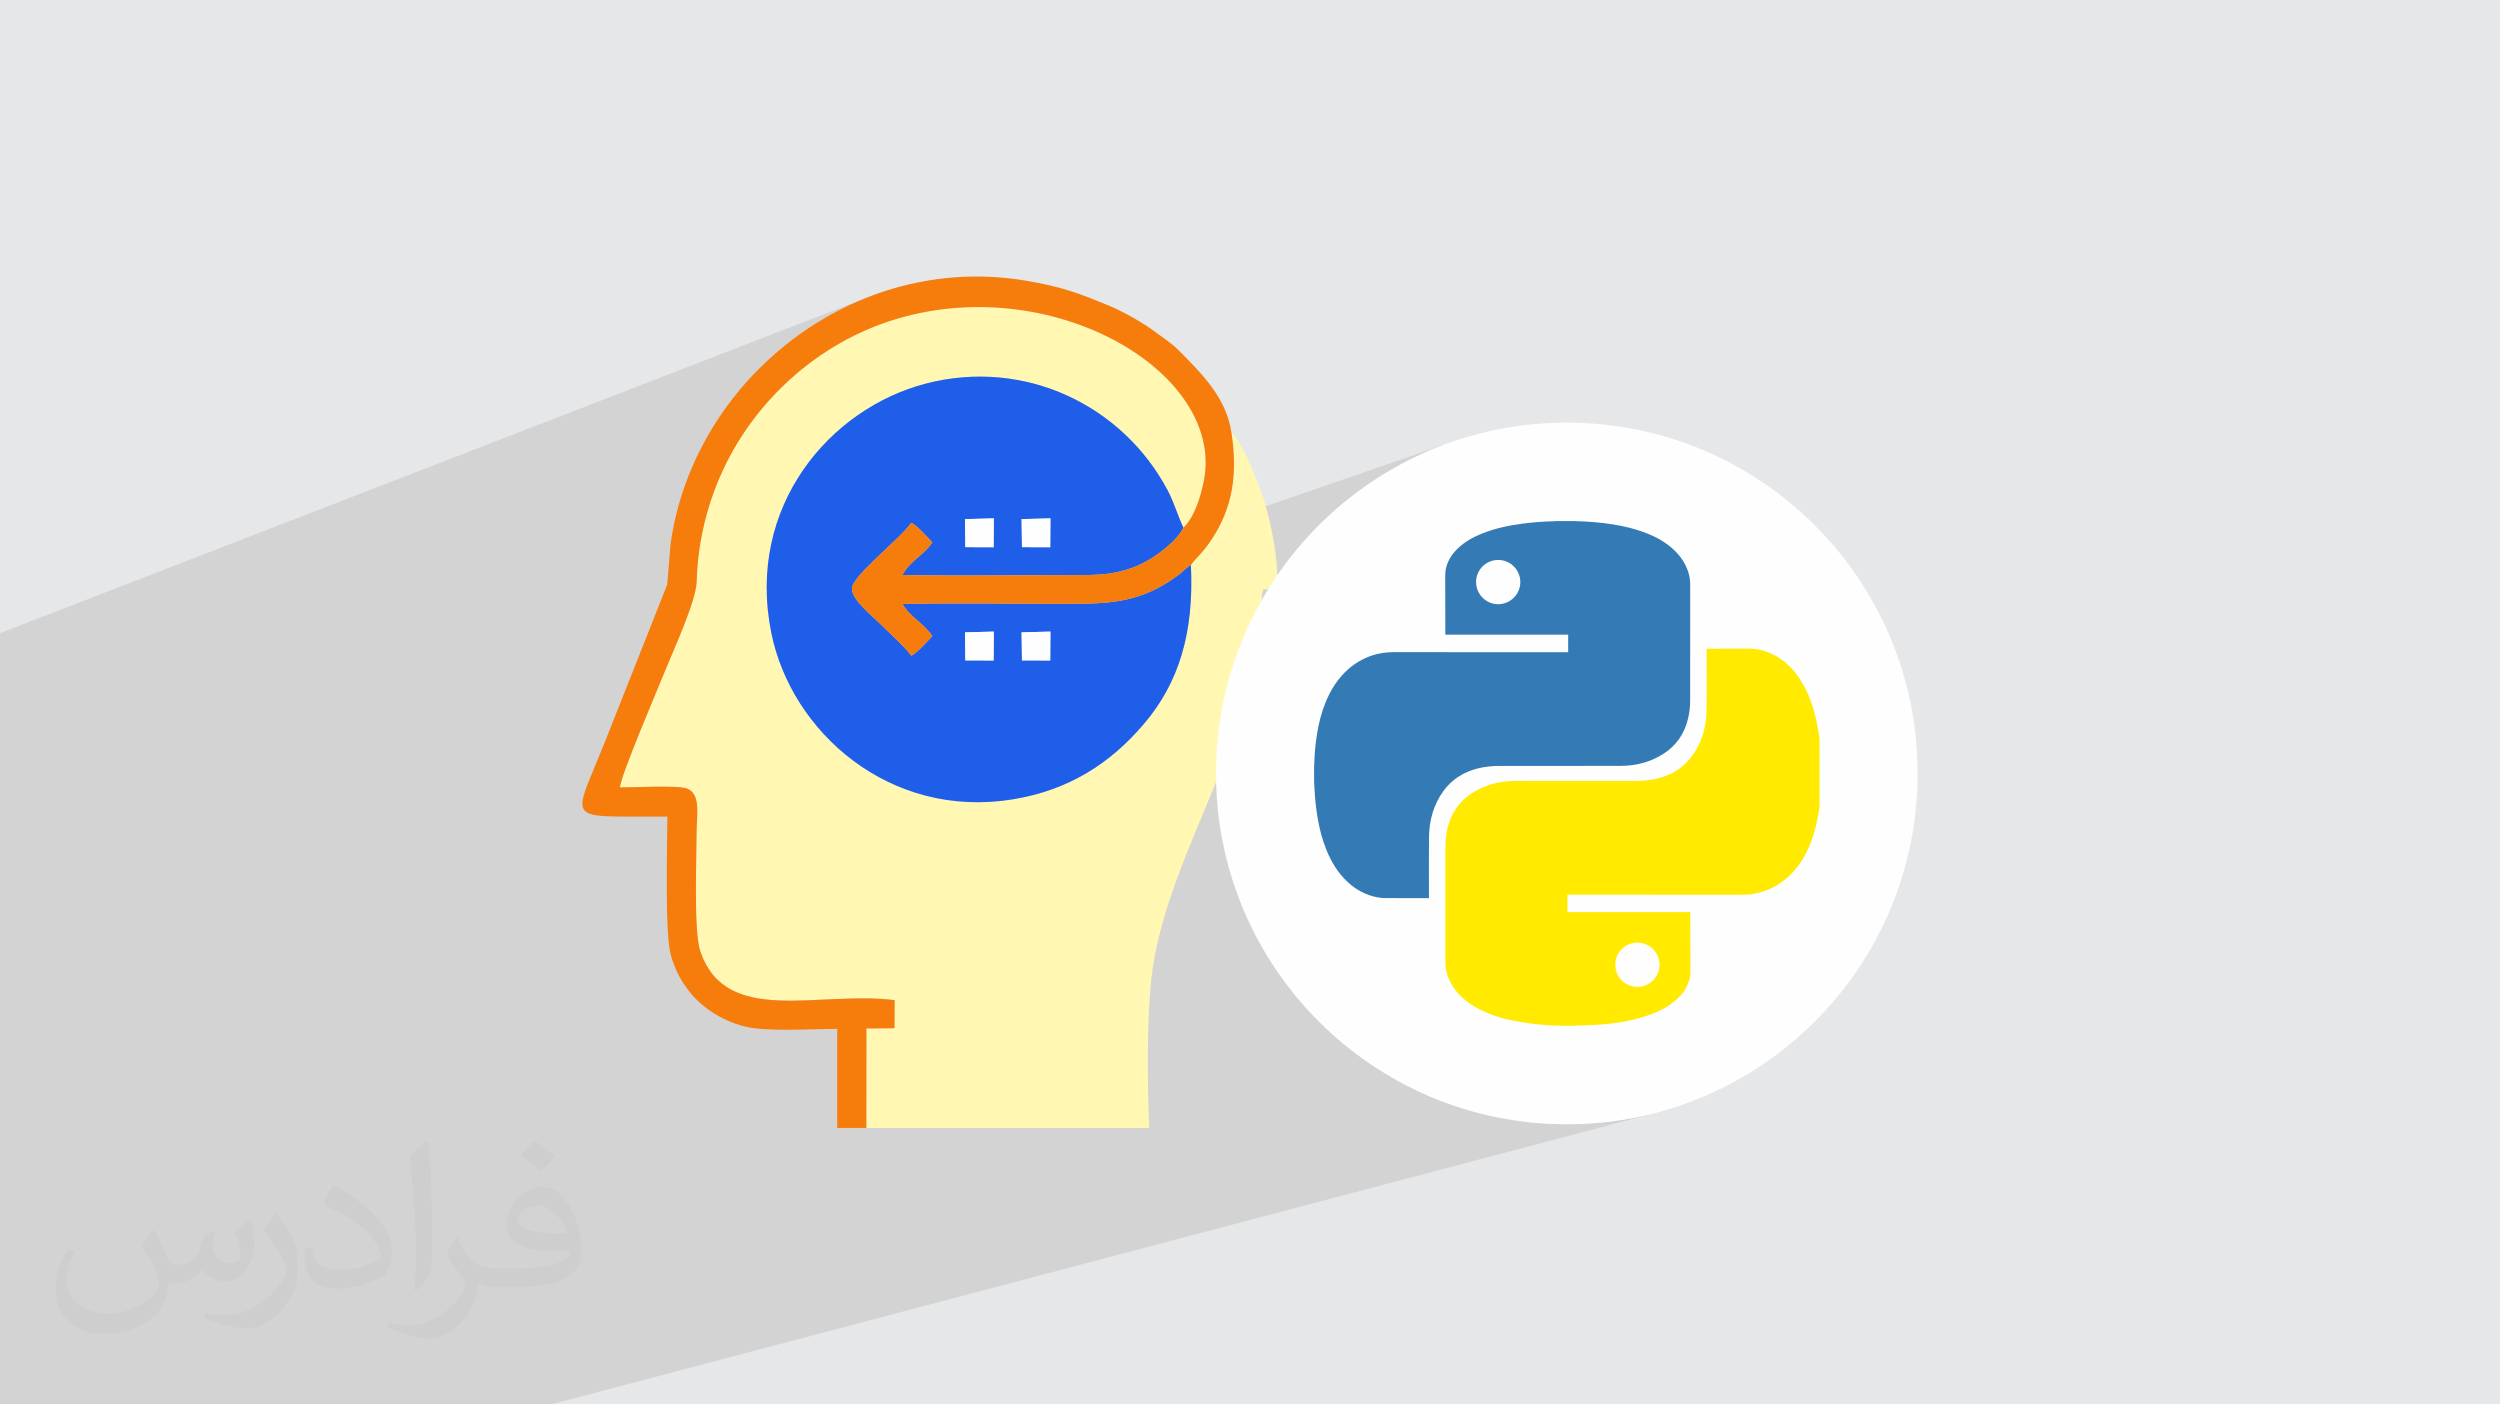
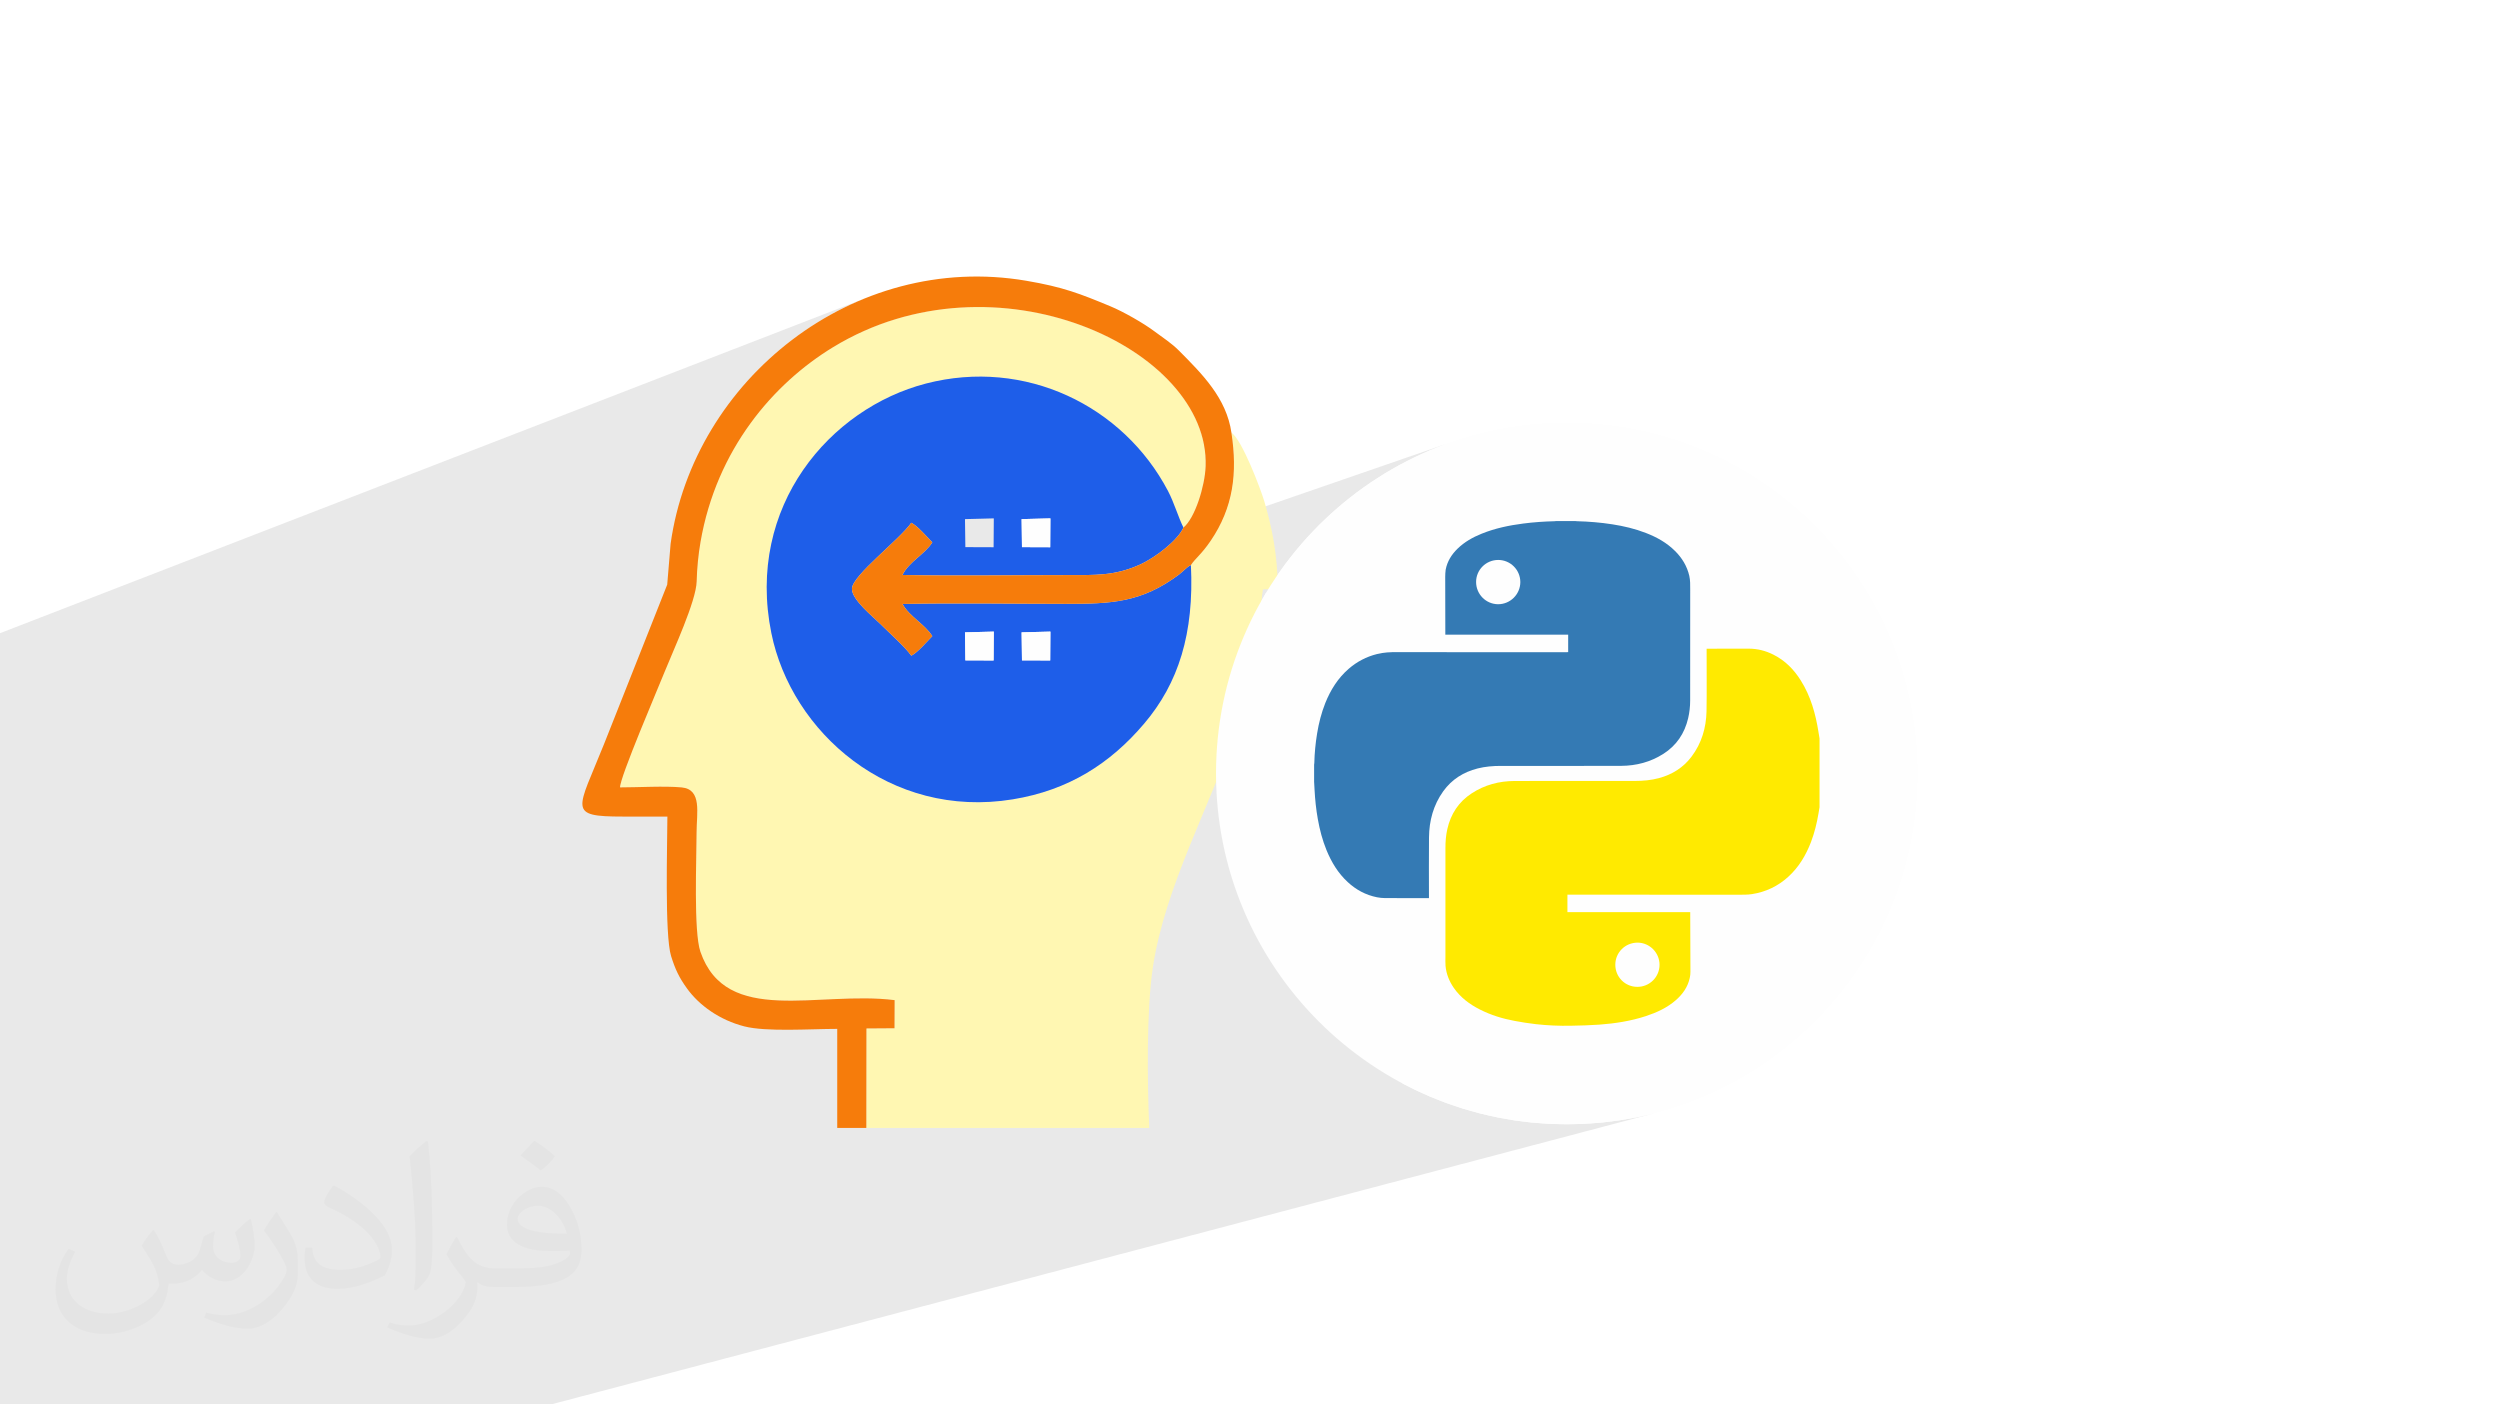
<svg xmlns="http://www.w3.org/2000/svg" xml:space="preserve" width="94.192mm" height="52.917mm" version="1.1" style="shape-rendering:geometricPrecision; text-rendering:geometricPrecision; image-rendering:optimizeQuality; fill-rule:evenodd; clip-rule:evenodd" viewBox="0 0 9404.92 5283.66">
  <defs>
    <style type="text/css">
   
    .fil7 {fill:#FEFEFE}
    .fil3 {fill:#FFF7B2}
    .fil4 {fill:#1E5EE9}
    .fil0 {fill:#E6E7E8}
    .fil5 {fill:#F67C0B}
    .fil6 {fill:#FEFEFE}
    .fil8 {fill:#347AB4;fill-rule:nonzero}
    .fil9 {fill:#FFEA00;fill-rule:nonzero}
    .fil2 {fill:#373435;fill-opacity:0.031}
    .fil1 {fill:#2B2A29;fill-opacity:0.102}
   
  </style>
  </defs>
  <g id="Layer_x0020_1">
-     <polygon class="fil0" points="-0,0 9404.92,0 9404.92,5283.66 -0,5283.66 " />
    <polygon class="fil1" points="-0,5037.07 -0,4963.99 -0,4959.33 -0,4871.63 -0,4844.07 -0,4830.06 -0,4816.05 -0,4810.03 -0,4803.54 -0,4803.43 -0,4789.96 -0,4777.38 -0,4772.34 -0,4741.9 -0,4732.87 -0,4711.94 -0,4676.64 -0,4664.76 -0,4647.1 -0,4640.56 -0,4636.58 -0,4601.73 -0,4594.5 -0,4533.23 -0,4520.51 -0,4491.4 -0,4483.11 -0,4483.09 -0,4452.86 -0,4451.29 -0,4409.33 -0,4393.05 -0,4327.16 -0,4326.05 -0,4254.15 -0,4239.3 -0,4211.22 -0,4155.17 -0,4140.51 -0,4139.97 -0,4121.19 -0,4120.98 -0,4110.81 -0,4107.47 -0,4036.23 -0,4015.07 -0,3995.28 -0,3975.39 -0,3968.91 -0,3965.42 -0,3929.39 -0,3927.39 -0,3907.29 -0,3907.1 -0,3906.66 -0,3881 -0,3868.6 -0,3856.04 -0,3828.17 -0,3822.98 -0,3813.6 -0,3812.28 -0,3780.56 -0,3751.09 -0,3749.14 -0,3717.33 -0,3716.99 -0,3699.47 -0,3687.47 -0,3656.11 -0,3653.56 -0,3642.79 -0,3639.87 -0,3623.27 -0,3599.67 -0,3599.5 -0,3598.11 -0,3582.17 -0,3549.32 -0,3526.23 -0,3495.47 -0,3456.1 -0,3439.01 -0,3406.02 -0,3401.33 -0,3390.21 -0,3373.36 -0,3352.85 -0,3344.63 -0,3344.06 -0,3339.94 -0,3312.93 -0,3277.78 -0,3273.52 -0,3246.23 -0,3194.36 -0,3131.51 -0,3106.17 -0,3000.9 -0,2969.49 -0,2746.14 -0,2742.24 -0,2505.5 -0,2489.43 -0,2382.05 3279.41,1112.51 3226.15,1134.04 3174.11,1158.14 3123.39,1184.71 3074.08,1213.65 3026.25,1244.91 2979.98,1278.37 2935.38,1313.97 2892.5,1351.61 2851.46,1391.21 2843.66,1399.48 3309.75,1220.83 3369.8,1200.6 3430.26,1184.24 3490.94,1171.63 3551.68,1162.65 3612.27,1157.18 3672.53,1155.08 3732.27,1156.25 3791.3,1160.54 3849.43,1167.84 3906.49,1178.03 3962.27,1190.98 4016.6,1206.55 4069.28,1224.65 4120.13,1245.12 4168.97,1267.87 4215.59,1292.75 4259.82,1319.64 4301.47,1348.43 4340.34,1378.98 4376.26,1411.17 4409.04,1444.89 4438.48,1479.99 4464.41,1516.36 4486.63,1553.89 4504.95,1592.43 4519.19,1631.86 4527.42,1665.03 4632.53,1627.69 4634.6,1641.92 4636.44,1656.02 4638.04,1669.99 4639.38,1683.83 4640.47,1697.56 4641.3,1711.16 4641.86,1724.65 4642.16,1738.02 4642.18,1751.29 4641.91,1764.45 4641.36,1777.5 4640.52,1790.46 4639.4,1803.33 4637.96,1816.1 4636.21,1828.79 4634.15,1841.39 4631.78,1853.91 4629.08,1866.35 4626.06,1878.73 4622.69,1891.03 4619,1903.26 4614.95,1915.43 4610.57,1927.53 4605.83,1939.59 4600.71,1951.59 4596.09,1961.69 5440.58,1669.98 5380.65,1693.62 5322.19,1720.05 5265.29,1749.18 5210.03,1780.96 5156.48,1815.29 5104.74,1852.09 5054.89,1891.26 5007,1932.74 4961.17,1976.44 4917.48,2022.27 4875.99,2070.16 4836.82,2120.01 4800.02,2171.75 4771.22,2216.68 4806.83,2215.64 4762.75,2230.42 4733.91,2280.56 4729.7,2288.77 5602.41,1997.28 5611.99,1994.19 5621.62,1991.29 5631.28,1988.57 5640.99,1986.02 5650.75,1983.65 5660.53,1981.42 5670.36,1979.35 5680.21,1977.42 5690.11,1975.62 5700.03,1973.94 5709.99,1972.38 5719.97,1970.95 5729.99,1969.6 5737.42,1968.66 5744.86,1967.77 5752.31,1966.94 5759.75,1966.17 5767.2,1965.45 5774.65,1964.79 5782.1,1964.18 5789.55,1963.61 5797.01,1963.1 5804.48,1962.63 5811.95,1962.21 5819.43,1961.84 5826.91,1961.51 5834.4,1961.22 5841.9,1960.98 5849.4,1960.78 5849.91,1960.76 5850.41,1960.72 5850.92,1960.65 5851.42,1960.56 5851.92,1960.47 5852.43,1960.37 5852.93,1960.28 5853.44,1960.2 5862.63,1960.2 5871.8,1960.2 5880.97,1960.2 5890.12,1960.2 5899.26,1960.2 5908.4,1960.2 5917.53,1960.2 5926.66,1960.2 5927.38,1960.28 5928.1,1960.37 5928.8,1960.47 5929.51,1960.56 5930.2,1960.65 5930.89,1960.72 5931.56,1960.76 5932.22,1960.78 5940.59,1961.03 5948.95,1961.33 5957.32,1961.7 5965.68,1962.12 5974.04,1962.61 5982.38,1963.17 5990.73,1963.79 5999.07,1964.47 6007.41,1965.22 6015.74,1966.04 6024.07,1966.93 6032.39,1967.9 6040.7,1968.93 6049.02,1970.04 6057.33,1971.22 6065.64,1972.47 6073.71,1973.77 6081.77,1975.15 6089.81,1976.61 6097.83,1978.16 6105.83,1979.8 6113.79,1981.54 6121.74,1983.38 6129.67,1985.31 6137.56,1987.36 6145.43,1989.53 6153.26,1991.8 6161.07,1994.2 6168.84,1996.72 6176.59,1999.36 6184.3,2002.14 6191.97,2005.05 6207.06,2011.21 6221.85,2017.9 6236.28,2025.19 6250.31,2033.16 6263.91,2041.86 6277.02,2051.34 6289.6,2061.68 6301.61,2072.92 6311.16,2082.98 6319.94,2093.46 6327.94,2104.39 6335.11,2115.79 6341.44,2127.66 6346.9,2140.01 6351.46,2152.88 6355.1,2166.27 6356.35,2172.67 6357.26,2179.07 6357.87,2185.49 6358.26,2191.91 6358.46,2198.36 6358.54,2204.82 6358.55,2211.32 6358.54,2217.84 6358.51,2230.89 6358.48,2243.94 6358.45,2256.99 6358.42,2270.04 6358.4,2283.09 6358.38,2296.14 6358.37,2309.19 6358.35,2322.24 6358.34,2335.3 6358.33,2348.35 6358.32,2361.41 6358.32,2374.47 6358.31,2387.53 6358.31,2400.58 6358.31,2413.64 6358.31,2426.7 6358.31,2439.75 6358.31,2452.81 6358.31,2459.83 6420.27,2440.43 6421.17,2440.43 6422.02,2440.43 6422.81,2440.43 6423.56,2440.43 6424.28,2440.43 6424.99,2440.43 6425.7,2440.43 6426.41,2440.43 6435.97,2440.43 6445.52,2440.44 6455.08,2440.44 6464.62,2440.45 6474.17,2440.46 6483.7,2440.47 6493.25,2440.47 6502.79,2440.47 6512.31,2440.47 6521.85,2440.46 6531.37,2440.45 6540.9,2440.43 6550.42,2440.39 6559.95,2440.35 6569.47,2440.3 6579,2440.24 6591.27,2440.62 6603.34,2441.72 6615.22,2443.56 6626.93,2446.11 6638.45,2449.34 6649.79,2453.26 6660.98,2457.83 6671.98,2463.05 6687.87,2471.85 6702.8,2481.67 6716.8,2492.49 6729.92,2504.24 6742.19,2516.87 6753.66,2530.36 6764.36,2544.63 6774.34,2559.65 6781.19,2570.95 6787.61,2582.39 6793.6,2593.98 6799.19,2605.71 6804.39,2617.57 6809.22,2629.55 6813.7,2641.66 6817.86,2653.88 6821.69,2666.2 6825.23,2678.63 6828.49,2691.16 6831.49,2703.77 6834.24,2716.47 6836.78,2729.24 6839.11,2742.08 6841.24,2754.99 6841.74,2758 6842.24,2761 6842.74,2763.98 6843.23,2766.95 6843.71,2769.92 6844.18,2772.86 6844.64,2775.82 6845.08,2778.76 6845.07,2778.76 6845.07,2794.87 6845.07,2810.96 6845.07,2827.07 6845.07,2843.18 6845.07,2859.27 6845.07,2875.38 6845.07,2891.47 6845.07,2907.58 6845.07,2923.68 6845.07,2939.78 6845.07,2955.88 6845.07,2971.99 6845.07,2988.1 6845.07,3004.19 6845.07,3020.3 6845.07,3036.4 6844.63,3039.13 6844.18,3041.86 6843.71,3044.59 6843.25,3047.33 6842.78,3050.06 6842.31,3052.79 6841.86,3055.52 6841.42,3058.25 6838.99,3072.23 6836.26,3086.14 6833.22,3099.97 6829.87,3113.71 6826.18,3127.35 6822.12,3140.9 6817.69,3154.36 6812.87,3167.71 6809.18,3177 6805.32,3186.17 6801.25,3195.2 6797,3204.11 6792.53,3212.87 6787.84,3221.49 6782.93,3229.96 6777.78,3238.29 6772.4,3246.45 6766.76,3254.43 6760.85,3262.26 6754.68,3269.91 6748.24,3277.38 6741.51,3284.66 6734.49,3291.75 6727.18,3298.64 6719.81,3305.09 6712.28,3311.23 6704.6,3317.04 6696.77,3322.54 6688.78,3327.71 6680.65,3332.57 6672.36,3337.11 6663.92,3341.33 6655.32,3345.24 6646.58,3348.82 6637.68,3352.09 6628.62,3355.03 6619.42,3357.66 6358.55,3431.97 6358.55,3431.99 6358.55,3432.69 6358.55,3433.37 6358.55,3434.04 6358.55,3434.7 6358.55,3435.36 6358.55,3436.01 6358.55,3436.66 6358.59,3450.35 6358.63,3464.05 6358.68,3477.73 6358.72,3491.43 6358.77,3505.12 6358.83,3518.82 6358.88,3532.51 6358.94,3546.21 6358.99,3559.9 6359.04,3573.6 6359.1,3587.29 6359.15,3600.99 6359.19,3614.68 6359.24,3628.38 6359.28,3642.07 6359.32,3655.77 6359.28,3658.65 6359.17,3661.55 6358.99,3664.44 6358.72,3667.34 6358.37,3670.22 6357.94,3673.09 6357.43,3675.93 6356.83,3678.76 6353.55,3691.22 6349.22,3703.03 6343.91,3714.24 6337.67,3724.87 6330.56,3734.96 6322.65,3744.54 6314,3753.66 6304.69,3762.34 6298.43,3767.65 6292.04,3772.69 6285.51,3777.5 6278.86,3782.07 6272.09,3786.44 6265.2,3790.58 6258.21,3794.53 6251.11,3798.29 6243.91,3801.86 6236.61,3805.27 6229.23,3808.51 6221.76,3811.62 6214.22,3814.57 6206.61,3817.41 6198.94,3820.12 6191.2,3822.72 6180.5,3826.1 6169.76,3829.25 5275.2,4075.12 5322.19,4099.18 5380.65,4125.6 5440.58,4149.24 5501.9,4169.99 5564.53,4187.77 5628.38,4202.51 5693.37,4214.11 5759.41,4222.51 5826.44,4227.6 5894.35,4229.32 5962.25,4227.6 6029.28,4222.51 6095.32,4214.11 6160.31,4202.51 6224.16,4187.77 2072.01,5283.66 878.08,5283.66 876.13,5283.66 787.05,5283.66 578.26,5283.66 577.71,5283.66 524.16,5283.66 515,5283.66 511.62,5283.66 198.04,5283.66 16.35,5283.66 -0,5283.66 -0,5247.37 -0,5243.55 -0,5242.99 -0,5220.72 -0,5179.31 -0,5151.06 -0,5135.12 -0,5134.27 -0,5080.11 -0,5053.78 " />
    <path class="fil2" d="M578.49 4627.69c17.95,27.21 29.6,53.36 40.96,82.43 8.45,16.91 12.93,48.09 52.57,48.09 11.61,0 28.28,-3.42 43.06,-11.61 16.63,-8.73 29.32,-21.94 35.94,-42l15.85 -53.36 38.57 -19.02 2.64 2.64c-5.27,20.09 -6.59,39.36 -6.59,54.43 0,44.63 38.57,61.56 69.22,61.56 17.95,0 34.09,-8.73 34.09,-25.11 0,-21.13 -8.98,-57.06 -20.62,-89.29 17.95,-17.95 35.94,-35.94 56.53,-50.47l3.17 1.6c8.98,38.04 14,75.56 14,100.66 0,24.57 -10.83,51.79 -19.81,69.49 -18.49,34.87 -51.25,62.62 -90.87,62.62 -30.1,0 -63.65,-15.07 -86.66,-43.06l-1.32 0c-21.66,26.96 -55.22,51.25 -108.86,51.25l-16.63 0c-2.64,35.41 -10.29,60.49 -21.94,82.95 -31.95,62.34 -126.81,106.47 -216.1,106.47 -124.17,0 -186.51,-71.59 -186.51,-166.96 0,-58.91 19.27,-113.6 48.88,-152.42l24.29 10.04c-18.49,35.41 -30.91,68.68 -30.91,101.45 0,89.29 72.66,131.83 156.4,131.83 77.68,0 173.83,-49.41 191.28,-106.72 -6.59,-62.62 -30.1,-91.93 -66.04,-148.99 10.83,-19.02 24.83,-38.04 42.28,-58.38l3.17 0 0 0 0 0 -0.02 -0.09zm1432.13 -336.04c26.15,16.39 51.79,35.66 76.87,57.85 -14,19.81 -31.45,37.79 -53.11,53.64 -25.11,-20.34 -50.19,-37.79 -75.84,-56.27 17.42,-19.55 34.62,-38.29 52.04,-55.22l0 0 0 0 0 0 0 0 0 0 0.03 0zm13.47 244.11c-42.28,0 -76.87,27.75 -76.87,48.34 0,44.13 84.53,57.85 185.72,57.31 -12.68,-51.79 -57.06,-105.68 -108.86,-105.68l0.01 0.03zm-94.86 236.19c54.96,0 103.04,-1.6 139.74,-10.83 40.96,-10.29 75.56,-30.91 75.56,-45.17 0,-3.7 0,-8.19 -1.32,-11.89 -22.98,2.11 -49.41,2.11 -72.38,2.11 -74.49,0 -131.55,-16.91 -154.02,-58.66 -5.55,-11.61 -9.51,-24.57 -9.51,-39.36 0,-40.43 17.42,-79.79 48.09,-107 25.61,-22.45 53.89,-36.44 82.67,-36.44 52.04,0 93.51,41.75 122.57,107.54 15.85,35.94 26.68,77.4 26.68,129.72 0,34.87 -9.51,64.19 -31.17,85.85 -40.43,39.11 -114.92,53.89 -229.04,53.89l-51.79 0 0 0 -13.47 0c-28.28,0 -48.62,-5.02 -64.72,-17.42l-2.64 0c0.79,6.59 1.32,12.93 1.32,19.02 0,25.61 -8.45,58.38 -25.61,84.53 -50.72,75.3 -105.68,108.04 -153.24,108.04 -48.09,0 -107,-18.49 -160.11,-42.54l9.51 -18.49c17.17,7.13 40.96,11.89 73.7,11.89 85.85,0 198.66,-82.43 212.66,-163 -3.17,-6.59 -8.98,-15.32 -17.17,-24.57 -25.11,-29.85 -40.96,-54.68 -55.75,-80.83 12.68,-25.11 24.29,-45.17 35.13,-63.4l4.49 -0.53c36.72,74.77 69.99,117.55 144.23,117.55l11.61 0 0 0 53.89 0 0 0 0 0 0 0 0 0 0 0 0.09 0.01zm-371.98 79c6.34,-34.34 6.87,-72.91 6.87,-108.86l0 -53.36c0,-99.6 -12.68,-244.36 -22.98,-338.68 17.95,-19.27 43.06,-42 62.87,-57.31l5.81 1.6c13.47,118.62 16.63,256 16.63,383.06 0,33.3 -1.32,65.79 -4.49,89.55 -1.85,30.1 -19.27,52.83 -56.53,87.7l-8.19 -3.7zm-382.8 -157.19c1.85,46.77 24.83,83.49 105.15,83.49 49.93,0 92.19,-12.93 138.96,-35.13 8.45,-3.7 12.93,-8.73 12.93,-12.93 0,-29.32 -22.45,-68.15 -60.23,-103.55 -36.72,-33.3 -85.34,-62.62 -130.76,-82.18 -15.6,-6.59 -20.62,-13.47 -20.62,-20.09 0,-13.47 17.95,-41.75 32.77,-62.09l5.02 -0.53c52.04,27.21 110.17,67.64 153.24,112.53 39.11,41.47 63.4,83.49 63.4,129.19 0,33.81 -10.29,65.51 -26.96,95.11 -57.06,28.79 -117.83,50.72 -178.06,50.72 -73.17,0 -123.1,-34.34 -123.1,-114.92 0,-8.73 0,-22.19 3.17,-39.64l25.11 0 0 0 0 0 0 0 0 0 0 0 -0.02 0zm-132.37 -132.9l45.45 73.45c16.63,27.21 32.23,56.81 32.23,103.55l0 59.7c0,48.34 -30.91,100.13 -80.83,151.38 -39.11,34.62 -73.7,49.41 -105.68,49.41 -47.55,0 -101.98,-14.79 -164.85,-41.75l7.13 -18.49c19.81,5.27 42.79,9.77 71.06,9.77 90.36,-0.53 182.8,-66.57 225.08,-147.15 5.02,-9.26 6.87,-17.95 6.87,-24.04 0,-9.26 -5.02,-19.55 -8.98,-28.79 -22.98,-43.31 -48.62,-82.95 -76.87,-119.68 14.79,-23.25 29.6,-45.7 45.7,-67.9l3.7 0.53 0 0 0 0 0 0 0 0 0 0 -0.02 0.01z" />
    <g id="_2931358637872">
      <path class="fil3" d="M4452.06 1984.69c-19.51,-39.11 -34.95,-93.53 -57.91,-137.31 -168.74,-321.52 -537.75,-501.02 -910.6,-404.5 -359.92,93.18 -678.39,460.99 -581.72,938.76 75.31,372.13 445.34,701.01 908.15,625.47 210.42,-34.34 366.98,-134.84 494.24,-284.78 129.46,-152.55 188.32,-339.16 175.98,-596.72 17.9,-26.62 39.11,-39.45 74.3,-91.2 84.96,-124.97 101.45,-254.18 78.03,-406.72 40.17,26.11 111.14,215.37 123.46,257.17 29.35,99.57 50.84,204.85 50.84,330.78l-55.73 1.65c-11.81,67.04 -3.3,138.01 -31.04,275.76 -17.27,85.75 -39.94,160.61 -66.28,239.48 -100.18,299.87 -271.07,600.99 -316.89,907.54 -24.18,161.76 -20.79,433.4 -13.44,603.27l-1064.45 0 0.4 -374.38 105.65 -0.73 0.45 -105.73c-287.18,-36.01 -633.72,99.69 -730.69,-182.33 -25.95,-75.46 -14.36,-350.03 -14.36,-448.3 0,-73.21 21.41,-162.23 -56.06,-169.61 -64.01,-6.1 -163.85,-0.08 -231.78,-0.08 -2.03,-34.94 144.04,-375.49 169.13,-438.23 30.31,-75.81 117.25,-262.31 119.06,-336.84 1.21,-49.87 6.48,-101.86 14.47,-148.13 60.24,-348.92 274.08,-596.11 498.72,-732.91 609.19,-370.99 1417.7,4.49 1401.54,448.26 -2.69,73.9 -39.65,194.45 -83.48,230.37z" />
      <path class="fil4" d="M3738.65 2376.04l-108.41 2.84 1.41 105.39 106.25 0.38 0.75 -108.61zm212.98 0l-108.41 2.84 1.41 105.39 106.26 0.38 0.74 -108.61zm-212.98 -425.97l-108.41 2.85 1.41 105.38 106.25 0.39 0.75 -108.62zm212.98 0l-108.41 2.85 1.41 105.38 106.26 0.39 0.74 -108.62zm500.43 34.61c-20.64,47 -105,113.47 -166.06,140.4 -93.65,41.29 -162.19,38.36 -271.19,38.36 -205.46,-0.01 -414.76,3.92 -619.75,-0.42 24.89,-50.49 83.22,-76.96 112.29,-122.69 -19.59,-19.73 -54.43,-61.03 -79.09,-73.66 -44.55,63.85 -220.88,197.43 -223.26,247.43 -1.98,41.37 81.2,107.67 105.12,131.59 32.26,32.26 95.41,88.48 118.14,121.06 24.66,-12.63 59.5,-53.93 79.09,-73.67 -28.97,-45.57 -85.17,-72.53 -112.29,-121.04 202.78,-4.29 409.84,-0.42 613.1,-0.41 171.5,0 285.18,-3.96 427.25,-110.22 17.38,-13 28.33,-27.67 44.78,-35.8 12.34,257.56 -46.52,444.17 -175.98,596.72 -127.26,149.94 -283.82,250.44 -494.24,284.78 -462.81,75.54 -832.84,-253.35 -908.15,-625.47 -96.67,-477.77 221.8,-845.58 581.72,-938.76 372.86,-96.52 741.86,82.97 910.6,404.5 22.97,43.78 38.4,98.2 57.91,137.31z" />
      <path class="fil5" d="M4632.53 1627.69c23.41,152.55 6.93,281.75 -78.03,406.72 -35.19,51.75 -56.39,64.58 -74.3,91.2 -16.46,8.13 -27.4,22.8 -44.78,35.8 -142.07,106.26 -255.75,110.22 -427.25,110.22 -203.26,-0.01 -410.32,-3.88 -613.1,0.41 27.12,48.51 83.32,75.47 112.29,121.04 -19.59,19.74 -54.43,61.04 -79.09,73.67 -22.74,-32.58 -85.88,-88.8 -118.14,-121.06 -23.92,-23.92 -107.1,-90.22 -105.12,-131.59 2.39,-49.99 178.71,-183.57 223.26,-247.43 24.66,12.63 59.5,53.93 79.09,73.66 -29.07,45.73 -87.4,72.2 -112.29,122.69 204.99,4.34 414.29,0.41 619.75,0.42 108.99,0 177.54,2.93 271.19,-38.36 61.06,-26.93 145.42,-93.4 166.06,-140.4 43.83,-35.93 80.8,-156.47 83.48,-230.37 16.17,-443.77 -792.35,-819.25 -1401.54,-448.26 -224.65,136.8 -438.49,383.99 -498.72,732.91 -7.99,46.27 -13.26,98.25 -14.47,148.13 -1.81,74.53 -88.75,261.03 -119.06,336.84 -25.09,62.74 -171.16,403.29 -169.13,438.23 67.93,0 167.77,-6.02 231.78,0.08 77.46,7.38 56.06,96.4 56.06,169.61 0,98.27 -11.59,372.85 14.36,448.3 96.97,282.02 443.52,146.33 730.69,182.33l-0.45 105.73 -105.65 0.73 -0.4 374.38 -109.41 0 0 -372.71c-100.72,0 -266.64,12 -349.92,-9.49 -91.81,-23.69 -169.34,-78.39 -215.92,-143.48 -28.4,-39.69 -43.07,-69.35 -59.09,-120.6 -24.83,-79.44 -14,-426.26 -14,-525.11 -55.47,0 -110.93,0 -166.39,0 -212.41,0.01 -171.77,-22.94 -72.26,-271.93l237.98 -600.61 12.79 -153.61c86.02,-616.15 687.17,-1100.47 1338.04,-989.57 139.71,23.8 202,48.62 316.54,96.09 49.06,20.34 125.5,64.08 165.45,94.12 33.81,25.42 63.43,43.54 93.06,73.33 87.04,87.49 178.21,178.42 196.65,307.91z" />
      <polygon class="fil6" points="3950.89,2058.69 3844.63,2058.3 3843.22,1952.92 3951.63,1950.08 " />
-       <polygon class="fil6" points="3737.9,2058.69 3631.65,2058.3 3630.24,1952.92 3738.65,1950.08 " />
      <polygon class="fil6" points="3950.89,2484.65 3844.63,2484.27 3843.22,2378.88 3951.63,2376.04 " />
      <polygon class="fil6" points="3737.9,2484.65 3631.65,2484.27 3630.24,2378.88 3738.65,2376.04 " />
      <circle class="fil7" cx="5894.34" cy="2909.61" r="1319.71" />
      <path class="fil8" d="M4943.64 2940.36c0,-21.09 0,-42.37 0,-63.64 0.19,-1.92 0.57,-4.02 0.77,-6.14 0.96,-37.38 4.41,-74.38 10.54,-111.37 6.32,-39.11 16.11,-77.25 30.66,-114.06 19.94,-49.65 47.54,-93.93 88.19,-129.2 31.05,-26.84 66.52,-45.44 106.39,-55.41 24.92,-6.32 50.42,-7.48 76.1,-7.28 212.79,0.57 425.57,0.19 638.34,0.19 1.73,0 3.26,-0.19 4.8,-0.19 0,-22.05 0,-43.52 0,-65.56 -154.13,0 -308.05,0 -462.18,0 0,-2.5 0,-4.59 0,-6.71 -0.19,-68.63 -0.19,-137.25 -0.39,-205.69 0,-1.92 -0.18,-3.83 0,-5.75 0.39,-8.82 0.19,-17.83 1.73,-26.45 5.94,-31.44 22.24,-57.13 44.86,-79.18 26.07,-25.3 57.13,-42.75 90.48,-56.16 50.22,-20.32 102.56,-31.24 156.04,-38.15 39.68,-5.17 79.36,-7.86 119.42,-8.82 1.35,0 2.69,-0.39 4.03,-0.58 24.53,0 48.88,0 73.22,0 1.92,0.19 3.83,0.58 5.56,0.58 44.66,1.15 89.14,4.79 133.42,11.69 43.13,6.71 85.5,16.67 126.33,32.58 40.64,15.73 78.4,36.61 109.64,67.87 26.46,26.26 45.05,56.93 53.49,93.35 3.83,17.06 3.44,34.13 3.44,51.57 -0.38,139.17 -0.18,278.53 -0.18,417.71 0,22.62 -2.5,44.85 -7.67,66.9 -13.42,56.73 -43.71,101.98 -92.98,133.42 -48.3,30.85 -101.79,44.86 -158.53,45.23 -150.86,0.58 -301.72,0.19 -452.59,0.19 -29.72,0 -59.04,2.31 -87.8,9.59 -53.1,13.61 -97.19,41.02 -129.39,85.88 -36.99,51.76 -52.9,110.61 -53.49,173.49 -0.77,74.38 -0.18,148.57 -0.18,222.94 0,1.73 0,3.45 0,5.56 -2.31,0 -4.03,0 -5.76,0 -52.9,0 -106,0.19 -159.1,-0.19 -10.35,0 -20.71,-1.16 -30.67,-3.07 -42.18,-8.44 -78.59,-27.99 -110.03,-57.13 -36.42,-33.54 -61.34,-74.95 -79.94,-120.38 -15.33,-37.57 -25.49,-76.68 -32.58,-116.55 -6.52,-36.42 -10.35,-73.04 -12.27,-109.84 -0.57,-10.35 -1.15,-20.71 -1.73,-31.25l-0.01 0.03zm692.6 -833.88l0 0c-46.01,0 -83.2,37.19 -83.2,82.81 0,46.19 37,83.57 82.81,83.77 46.01,0 83.39,-37.38 83.58,-83.2 0,-46 -37.19,-83.38 -83.2,-83.38l0.01 0z" />
-       <path class="fil9" d="M6845.07 2778.76c0,85.88 0,171.75 0,257.64 -1.15,7.28 -2.5,14.57 -3.64,21.85 -6.13,37.38 -15.15,74 -28.56,109.46 -19.17,49.84 -45.82,94.7 -85.69,130.92 -38.91,35.27 -84.34,56.93 -136.28,64.98 -17.45,2.69 -35.28,2.3 -52.91,2.3 -212.01,-0.38 -424.03,-0.19 -636.05,-0.19 -1.73,0 -3.45,0 -5.36,0 0,22.05 0,43.52 0,65.56 154.12,0 307.67,0 461.98,0 0,1.92 0,3.64 0,5.37 0.19,73.03 0.58,146.07 0.77,219.11 0,7.67 -0.77,15.52 -2.5,23 -7.28,34.13 -26.45,60.96 -52.14,83.58 -32.97,28.95 -72.08,46.77 -113.49,60.38 -56.92,18.59 -115.78,27.61 -175.39,32.01 -34.7,2.5 -69.78,3.27 -104.86,4.03 -44.48,0.96 -88.95,-0.96 -133.24,-5.94 -26.84,-3.08 -53.67,-7.29 -80.13,-12.27 -45.23,-8.44 -88.95,-21.85 -130.16,-42.75 -38.91,-19.75 -73.22,-45.24 -98.33,-81.48 -17.25,-25.11 -28.38,-52.53 -31.06,-83 -0.96,-11.12 -0.38,-22.43 -0.38,-33.54 0,-136.29 0,-272.6 0,-408.89 0,-24.15 1.73,-48.12 7.09,-71.69 12.84,-56.93 42.56,-102.74 91.83,-134.77 48.69,-31.82 103.13,-46.19 160.83,-46.39 151.25,-0.57 302.5,-0.19 453.55,-0.19 30.28,0 60.39,-2.68 89.71,-10.53 50.03,-13.42 91.63,-39.49 122.88,-80.9 37.95,-50.41 55.02,-108.5 56.35,-170.61 1.34,-76.29 0.19,-152.78 0.38,-229.07 0,-2.11 0,-4.02 0,-6.32 2.5,0 4.22,0 6.14,0 50.99,0 101.8,0.18 152.59,-0.19 32.98,0 63.84,8.05 92.98,22.82 43.7,22.04 76.67,55.59 102.37,96.6 37.76,59.82 55.97,126.33 66.9,195.33 1.34,8.06 2.68,15.92 3.83,23.77l-0.01 0zm-685.5 933.74l0 0c46.01,0.19 83.38,-36.8 83.57,-82.81 0.19,-45.62 -37.19,-83.38 -82.61,-83.57 -46.39,0 -83.57,36.81 -83.77,82.81 -0.19,46.39 36.61,83.57 82.81,83.57z" />
+       <path class="fil9" d="M6845.07 2778.76c0,85.88 0,171.75 0,257.64 -1.15,7.28 -2.5,14.57 -3.64,21.85 -6.13,37.38 -15.15,74 -28.56,109.46 -19.17,49.84 -45.82,94.7 -85.69,130.92 -38.91,35.27 -84.34,56.93 -136.28,64.98 -17.45,2.69 -35.28,2.3 -52.91,2.3 -212.01,-0.38 -424.03,-0.19 -636.05,-0.19 -1.73,0 -3.45,0 -5.36,0 0,22.05 0,43.52 0,65.56 154.12,0 307.67,0 461.98,0 0,1.92 0,3.64 0,5.37 0.19,73.03 0.58,146.07 0.77,219.11 0,7.67 -0.77,15.52 -2.5,23 -7.28,34.13 -26.45,60.96 -52.14,83.58 -32.97,28.95 -72.08,46.77 -113.49,60.38 -56.92,18.59 -115.78,27.61 -175.39,32.01 -34.7,2.5 -69.78,3.27 -104.86,4.03 -44.48,0.96 -88.95,-0.96 -133.24,-5.94 -26.84,-3.08 -53.67,-7.29 -80.13,-12.27 -45.23,-8.44 -88.95,-21.85 -130.16,-42.75 -38.91,-19.75 -73.22,-45.24 -98.33,-81.48 -17.25,-25.11 -28.38,-52.53 -31.06,-83 -0.96,-11.12 -0.38,-22.43 -0.38,-33.54 0,-136.29 0,-272.6 0,-408.89 0,-24.15 1.73,-48.12 7.09,-71.69 12.84,-56.93 42.56,-102.74 91.83,-134.77 48.69,-31.82 103.13,-46.19 160.83,-46.39 151.25,-0.57 302.5,-0.19 453.55,-0.19 30.28,0 60.39,-2.68 89.71,-10.53 50.03,-13.42 91.63,-39.49 122.88,-80.9 37.95,-50.41 55.02,-108.5 56.35,-170.61 1.34,-76.29 0.19,-152.78 0.38,-229.07 0,-2.11 0,-4.02 0,-6.32 2.5,0 4.22,0 6.14,0 50.99,0 101.8,0.18 152.59,-0.19 32.98,0 63.84,8.05 92.98,22.82 43.7,22.04 76.67,55.59 102.37,96.6 37.76,59.82 55.97,126.33 66.9,195.33 1.34,8.06 2.68,15.92 3.83,23.77l-0.01 0zm-685.5 933.74c46.01,0.19 83.38,-36.8 83.57,-82.81 0.19,-45.62 -37.19,-83.38 -82.61,-83.57 -46.39,0 -83.57,36.81 -83.77,82.81 -0.19,46.39 36.61,83.57 82.81,83.57z" />
    </g>
  </g>
</svg>